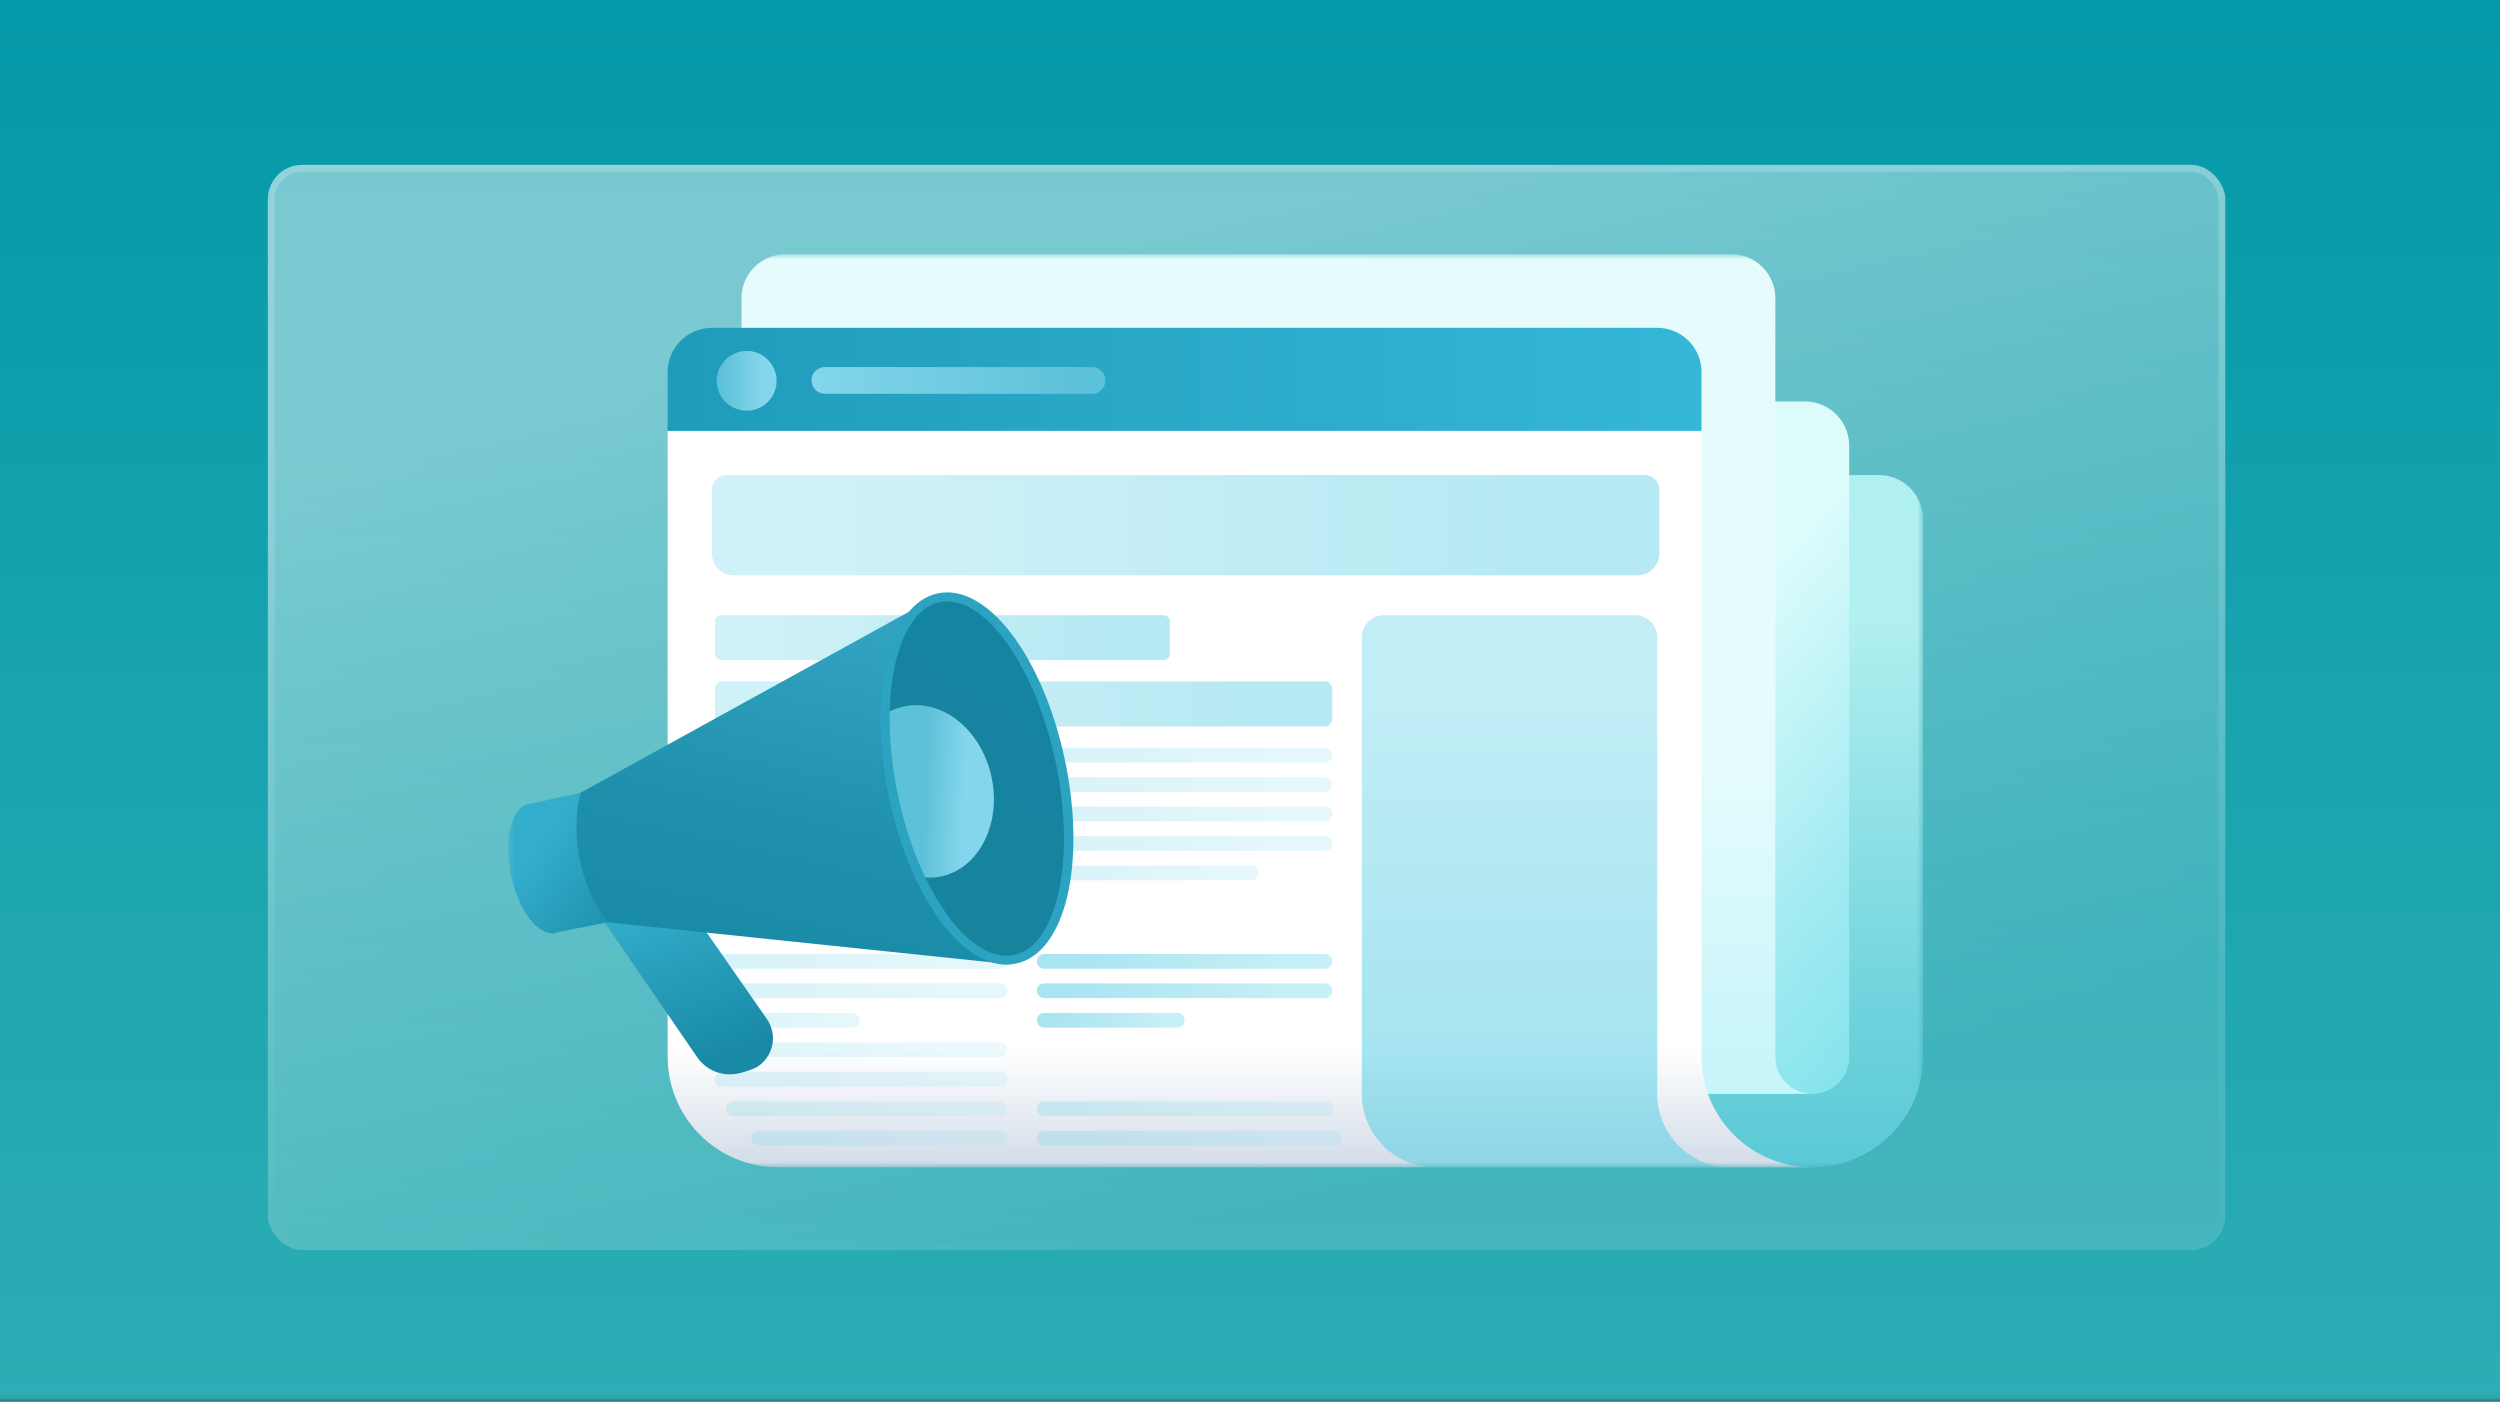
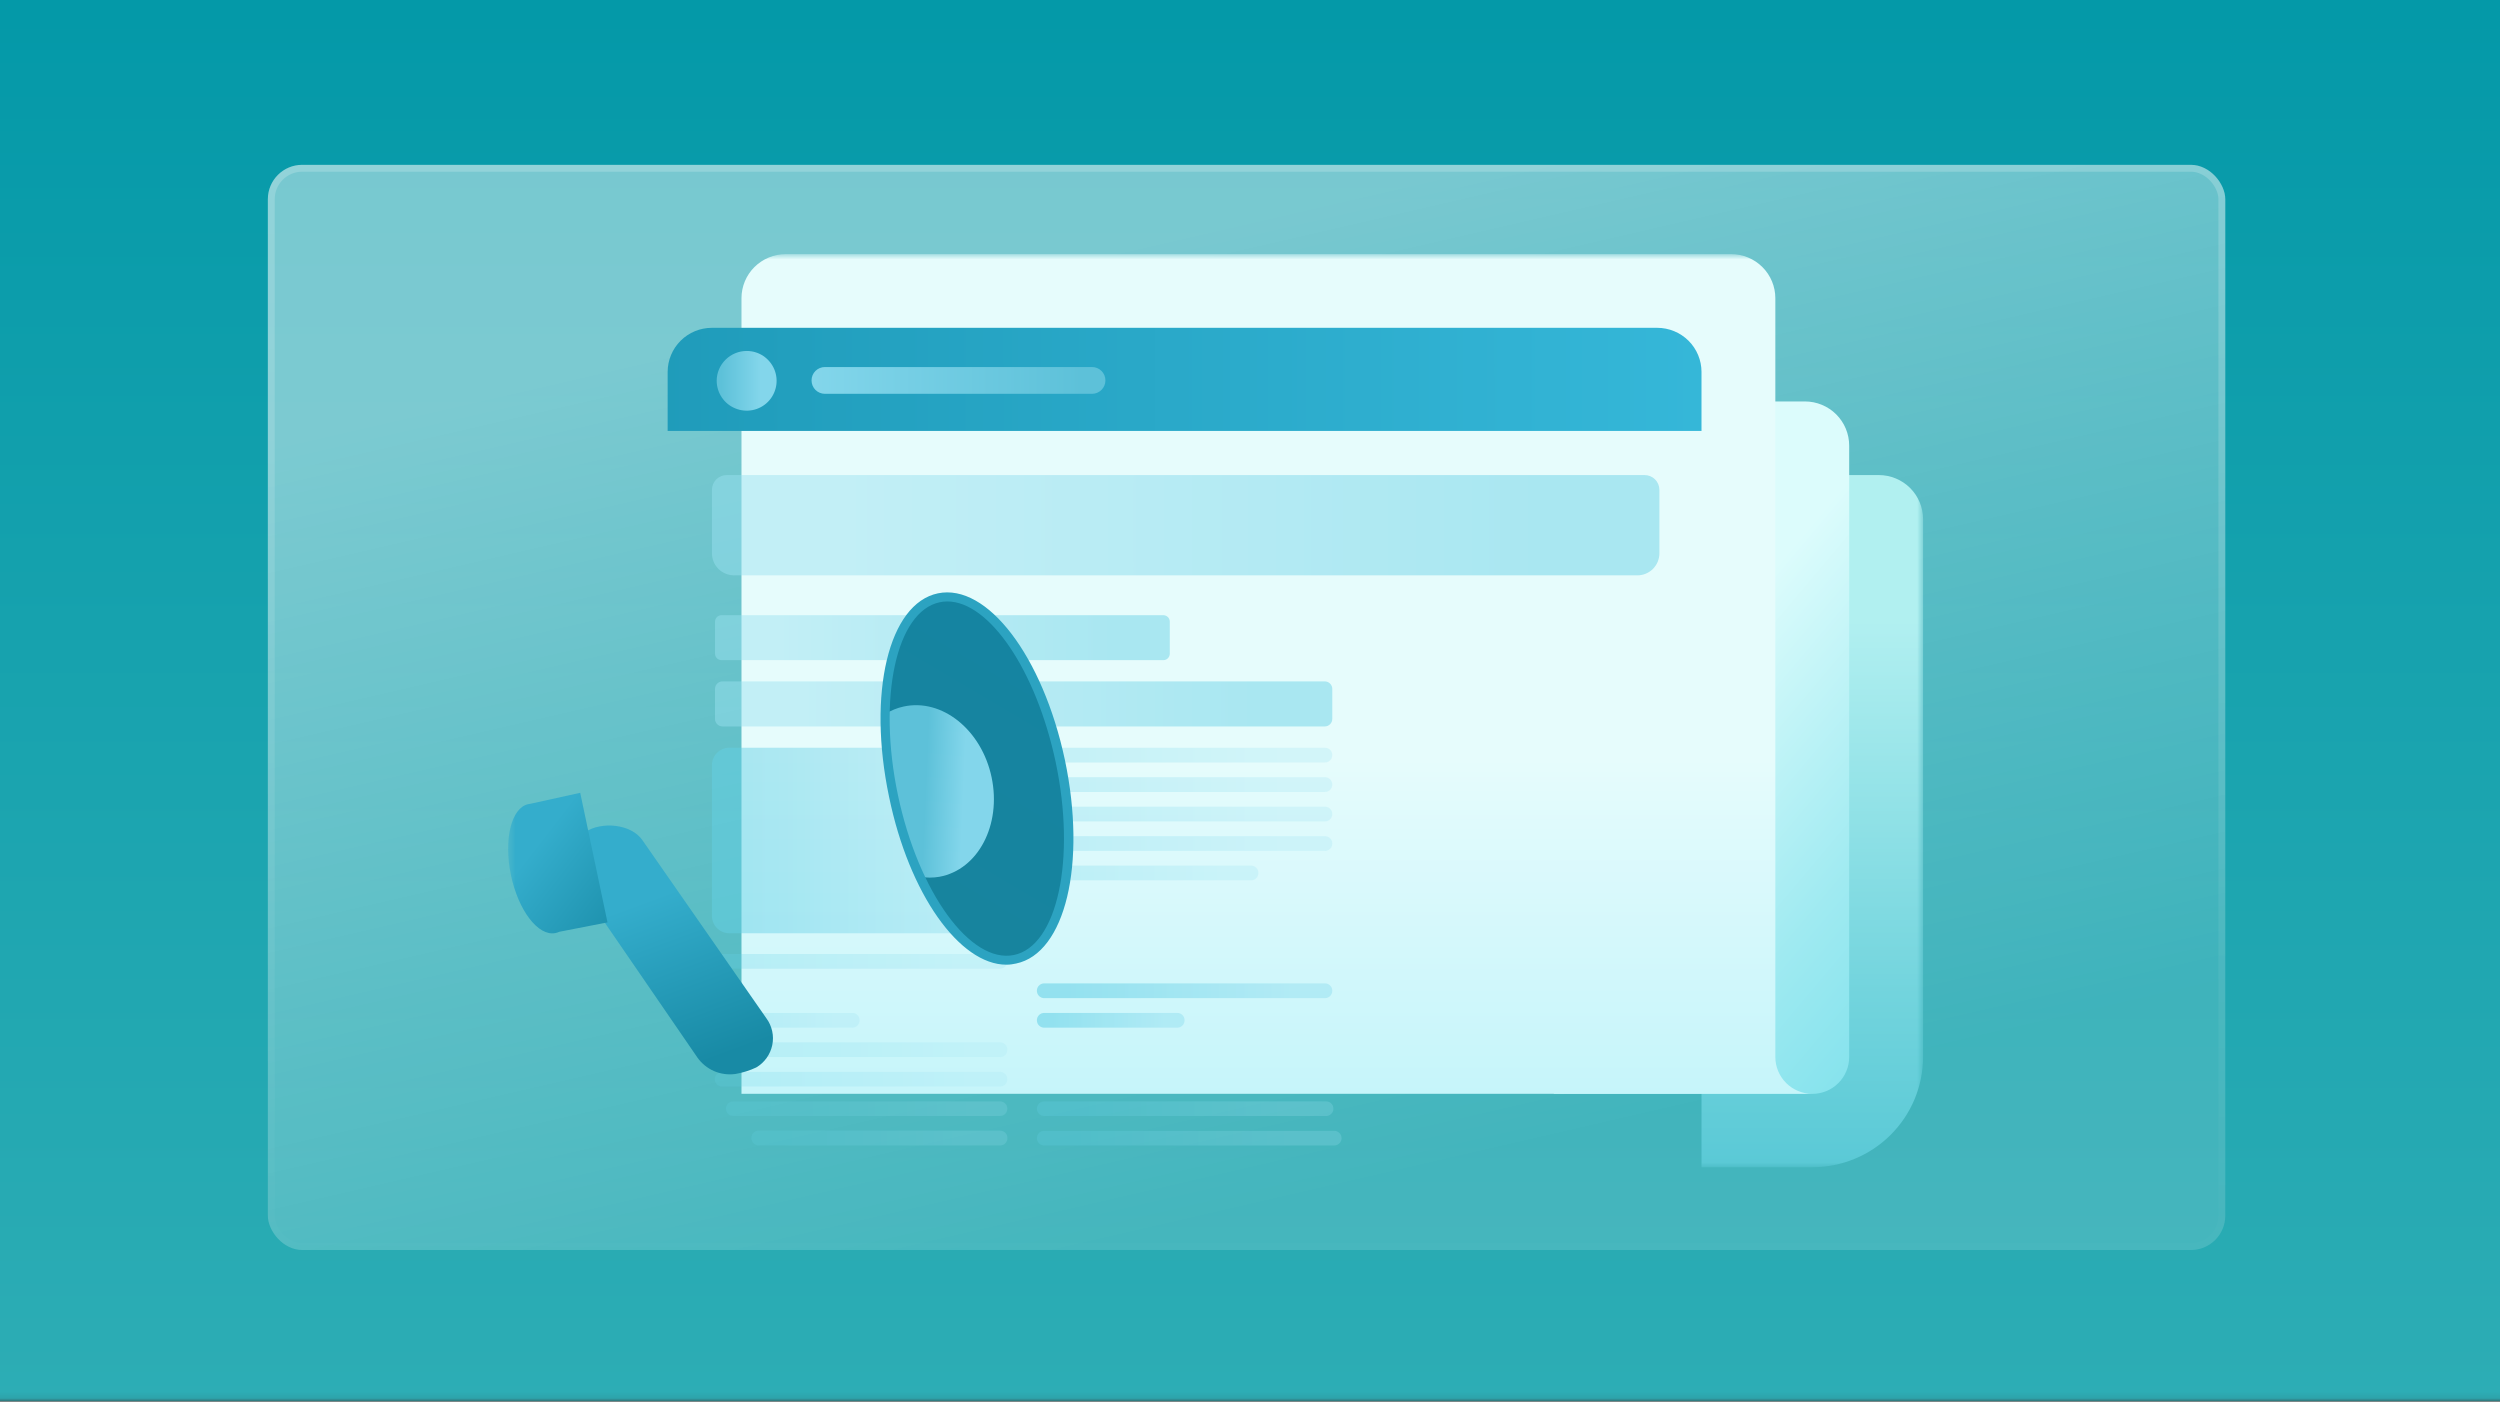
<svg xmlns="http://www.w3.org/2000/svg" width="371" height="208" viewBox="0 0 371 208" fill="none">
  <rect x="0" y="0" width="371" height="208" fill="#333333" stroke="none" />
  <mask id="mask0_11299_103839" style="mask-type:luminance" maskUnits="userSpaceOnUse" x="-46" y="-8" width="462" height="216">
    <path d="M415.846 -7.135H-45.865V207.923H415.846V-7.135Z" fill="white" />
  </mask>
  <g mask="url(#mask0_11299_103839)">
    <mask id="mask1_11299_103839" style="mask-type:luminance" maskUnits="userSpaceOnUse" x="-46" y="-16" width="475" height="246">
      <path d="M428.831 -15.288H-45.865V229.327H428.831V-15.288Z" fill="white" />
    </mask>
    <g mask="url(#mask1_11299_103839)">
      <path d="M415.846 -18.346H-45.865V228.308H415.846V-18.346Z" fill="url(#paint0_linear_11299_103839)" />
    </g>
    <rect x="39.75" y="24.462" width="290.481" height="161.038" rx="5.096" fill="url(#paint1_linear_11299_103839)" fill-opacity="0.45" />
    <rect x="40.26" y="24.971" width="289.462" height="160.019" rx="4.587" stroke="url(#paint2_linear_11299_103839)" stroke-opacity="0.2" stroke-width="1.019" />
    <mask id="mask2_11299_103839" style="mask-type:luminance" maskUnits="userSpaceOnUse" x="75" y="37" width="211" height="137">
      <path d="M285.384 37.712H75.423V173.269H285.384V37.712Z" fill="white" />
    </mask>
    <g mask="url(#mask2_11299_103839)">
      <path d="M252.505 70.5H278.811C280.554 70.5 282.226 71.193 283.459 72.416C284.692 73.65 285.385 75.311 285.385 77.054V156.86C285.375 161.202 283.642 165.36 280.554 168.428C277.476 171.496 273.297 173.218 268.945 173.218H252.505V70.5Z" fill="url(#paint3_linear_11299_103839)" />
      <path d="M230.581 59.574H267.844C269.587 59.574 271.259 60.267 272.492 61.49C273.725 62.723 274.418 64.385 274.418 66.128V156.87C274.418 158.317 273.837 159.713 272.808 160.733C271.778 161.762 270.382 162.333 268.935 162.333H230.581V59.574Z" fill="url(#paint4_linear_11299_103839)" />
      <path d="M256.897 37.712C258.64 37.712 260.312 38.405 261.535 39.628C262.768 40.851 263.461 42.522 263.461 44.255V156.86C263.461 158.307 264.042 159.703 265.071 160.723C266.101 161.752 267.497 162.323 268.944 162.323H110.036V44.255C110.036 42.522 110.729 40.851 111.962 39.628C113.196 38.405 114.867 37.712 116.61 37.712H256.897Z" fill="url(#paint5_linear_11299_103839)" />
      <path d="M99.079 63.947V55.202C99.079 53.459 99.772 51.797 101.005 50.564C102.239 49.331 103.91 48.648 105.653 48.648H245.93C247.673 48.648 249.344 49.341 250.578 50.564C251.811 51.797 252.504 53.459 252.504 55.202V63.947H99.079Z" fill="url(#paint6_linear_11299_103839)" />
-       <path d="M252.504 63.947V156.87C252.514 161.212 254.247 165.37 257.335 168.438C260.413 171.506 264.592 173.228 268.944 173.228H115.519C111.157 173.228 106.978 171.506 103.89 168.428C100.812 165.35 99.079 161.181 99.079 156.829V63.947H252.504Z" fill="url(#paint7_linear_11299_103839)" />
      <path d="M106.357 56.506C106.357 57.383 106.622 58.239 107.112 58.973C107.601 59.707 108.294 60.267 109.109 60.603C109.925 60.94 110.811 61.032 111.678 60.858C112.544 60.685 113.329 60.267 113.951 59.645C114.572 59.024 114.99 58.239 115.164 57.373C115.337 56.516 115.245 55.62 114.909 54.814C114.572 54.009 114.002 53.316 113.278 52.827C112.544 52.338 111.688 52.083 110.811 52.083C109.629 52.083 108.508 52.552 107.672 53.377C106.836 54.203 106.357 55.334 106.357 56.506Z" fill="url(#paint8_linear_11299_103839)" />
      <path d="M162.058 58.443H122.42C121.319 58.443 120.433 57.556 120.433 56.455C120.433 55.355 121.319 54.468 122.42 54.468H162.058C163.159 54.468 164.045 55.355 164.045 56.455C164.045 57.556 163.149 58.443 162.058 58.443Z" fill="url(#paint9_linear_11299_103839)" />
-       <path opacity="0.6" d="M202.094 162.353C202.094 165.238 203.245 168.01 205.284 170.048C207.333 172.087 210.105 173.239 213 173.239H256.888C253.993 173.239 251.21 172.097 249.162 170.059C247.103 168.02 245.951 165.248 245.931 162.363V94.585C245.931 93.718 245.584 92.882 244.973 92.261C244.361 91.649 243.525 91.303 242.649 91.293H205.376C204.509 91.293 203.674 91.639 203.052 92.261C202.44 92.872 202.094 93.708 202.094 94.585V162.353Z" fill="url(#paint10_linear_11299_103839)" />
      <path opacity="0.47" d="M108.242 138.493H146.902C148.329 138.493 149.49 137.342 149.49 135.915V113.543C149.49 112.116 148.329 110.964 146.902 110.964H108.242C106.815 110.964 105.653 112.116 105.653 113.543V135.915C105.643 137.331 106.805 138.493 108.242 138.493Z" fill="url(#paint11_linear_11299_103839)" />
      <g opacity="0.25">
        <path d="M196.631 110.964H154.954C154.353 110.964 153.874 111.443 153.874 112.044V112.075C153.874 112.666 154.363 113.155 154.954 113.155H196.631C197.232 113.155 197.711 112.676 197.711 112.075V112.044C197.711 111.443 197.232 110.964 196.631 110.964Z" fill="url(#paint12_linear_11299_103839)" />
        <path d="M196.631 115.336H154.954C154.353 115.336 153.874 115.815 153.874 116.417V116.447C153.874 117.039 154.363 117.528 154.954 117.528H196.631C197.232 117.528 197.711 117.049 197.711 116.447V116.417C197.711 115.815 197.232 115.336 196.631 115.336Z" fill="url(#paint13_linear_11299_103839)" />
        <path d="M196.631 119.709H154.954C154.353 119.709 153.874 120.188 153.874 120.789V120.82C153.874 121.411 154.363 121.9 154.954 121.9H196.631C197.232 121.9 197.711 121.421 197.711 120.82V120.789C197.711 120.188 197.232 119.709 196.631 119.709Z" fill="url(#paint14_linear_11299_103839)" />
        <path d="M196.631 124.082H154.954C154.353 124.082 153.874 124.561 153.874 125.162V125.193C153.874 125.784 154.363 126.273 154.954 126.273H196.631C197.232 126.273 197.711 125.794 197.711 125.193V125.162C197.711 124.561 197.232 124.082 196.631 124.082Z" fill="url(#paint15_linear_11299_103839)" />
        <path d="M185.664 128.454H154.954C154.353 128.454 153.874 128.933 153.874 129.534V129.565C153.874 130.156 154.363 130.645 154.954 130.645H185.664C186.265 130.645 186.744 130.166 186.744 129.565V129.534C186.744 128.933 186.265 128.454 185.664 128.454Z" fill="url(#paint16_linear_11299_103839)" />
        <path d="M153.874 164.535C153.874 164.392 153.905 164.249 153.956 164.117C154.007 163.984 154.088 163.862 154.19 163.76C154.292 163.658 154.414 163.577 154.547 163.526C154.679 163.475 154.822 163.444 154.965 163.444H196.794C197.059 163.444 197.314 163.536 197.507 163.709C197.701 163.882 197.833 164.117 197.864 164.382C197.884 164.535 197.874 164.688 197.833 164.84C197.793 164.993 197.711 165.126 197.609 165.238C197.507 165.35 197.385 165.452 197.242 165.513C197.1 165.574 196.947 165.615 196.794 165.615H154.965C154.679 165.615 154.404 165.503 154.2 165.299C153.986 165.095 153.874 164.82 153.874 164.535Z" fill="url(#paint17_linear_11299_103839)" />
        <path d="M153.874 168.907C153.874 168.765 153.905 168.622 153.956 168.489C154.007 168.357 154.088 168.235 154.19 168.133C154.292 168.031 154.414 167.949 154.547 167.898C154.679 167.847 154.822 167.817 154.965 167.817H198.017C198.231 167.817 198.435 167.888 198.608 168.01C198.781 168.133 198.924 168.296 199.006 168.489C199.077 168.652 199.097 168.826 199.087 169.009C199.067 169.182 199.006 169.356 198.914 169.498C198.812 169.641 198.679 169.763 198.527 169.855C198.374 169.937 198.2 169.988 198.017 169.988H154.965C154.679 169.988 154.404 169.876 154.2 169.672C153.986 169.468 153.874 169.193 153.874 168.907Z" fill="url(#paint18_linear_11299_103839)" />
      </g>
      <g opacity="0.25">
        <path d="M148.411 141.571H106.735C106.133 141.571 105.654 142.05 105.654 142.651V142.682C105.654 143.273 106.144 143.762 106.735 143.762H148.411C149.012 143.762 149.491 143.283 149.491 142.682V142.651C149.491 142.05 149.002 141.571 148.411 141.571Z" fill="url(#paint19_linear_11299_103839)" />
-         <path d="M148.411 145.933H106.735C106.133 145.933 105.654 146.412 105.654 147.014V147.044C105.654 147.635 106.144 148.125 106.735 148.125H148.411C149.012 148.125 149.491 147.646 149.491 147.044V147.014C149.491 146.423 149.002 145.933 148.411 145.933Z" fill="url(#paint20_linear_11299_103839)" />
        <path d="M126.487 150.316H106.735C106.133 150.316 105.654 150.795 105.654 151.397V151.427C105.654 152.018 106.144 152.508 106.735 152.508H126.487C127.089 152.508 127.568 152.028 127.568 151.427V151.397C127.568 150.795 127.079 150.316 126.487 150.316Z" fill="url(#paint21_linear_11299_103839)" />
      </g>
      <g opacity="0.2">
        <path d="M148.411 154.678H106.735C106.133 154.678 105.654 155.158 105.654 155.759V155.789C105.654 156.381 106.144 156.87 106.735 156.87H148.411C149.012 156.87 149.491 156.391 149.491 155.789V155.759C149.491 155.168 149.002 154.678 148.411 154.678Z" fill="url(#paint22_linear_11299_103839)" />
        <path d="M148.4 161.242H107.162C106.918 161.242 106.683 161.161 106.49 161.018C106.296 160.865 106.163 160.661 106.102 160.427C106.062 160.264 106.062 160.101 106.092 159.938C106.123 159.775 106.194 159.622 106.296 159.489C106.398 159.357 106.53 159.255 106.683 159.173C106.836 159.102 106.999 159.061 107.162 159.061H148.4C148.686 159.061 148.971 159.173 149.175 159.377C149.379 159.581 149.491 159.856 149.491 160.152C149.491 160.295 149.471 160.437 149.409 160.57C149.358 160.702 149.277 160.825 149.175 160.926C149.073 161.028 148.951 161.11 148.818 161.161C148.686 161.212 148.543 161.242 148.4 161.242Z" fill="url(#paint23_linear_11299_103839)" />
        <path d="M148.401 165.615H108.814C108.631 165.615 108.437 165.564 108.274 165.472C108.111 165.38 107.978 165.248 107.877 165.085C107.775 164.921 107.724 164.728 107.724 164.544C107.724 164.351 107.775 164.167 107.866 163.994C107.958 163.831 108.101 163.688 108.264 163.596C108.427 163.495 108.621 163.444 108.814 163.444H148.401C148.687 163.444 148.972 163.556 149.176 163.76C149.38 163.963 149.492 164.239 149.492 164.524C149.492 164.667 149.461 164.809 149.41 164.942C149.359 165.074 149.278 165.197 149.176 165.299C149.074 165.401 148.952 165.482 148.819 165.533C148.687 165.584 148.544 165.615 148.401 165.615Z" fill="url(#paint24_linear_11299_103839)" />
        <path d="M148.4 169.987H112.646C112.401 169.987 112.157 169.906 111.963 169.763C111.769 169.631 111.627 169.437 111.555 169.213C111.484 168.988 111.484 168.744 111.565 168.52C111.647 168.295 111.79 168.102 111.983 167.969C112.177 167.837 112.411 167.776 112.656 167.786H148.411C148.696 167.786 148.981 167.898 149.185 168.102C149.389 168.306 149.501 168.581 149.501 168.866C149.501 169.009 149.481 169.162 149.43 169.294C149.379 169.427 149.297 169.559 149.195 169.661C149.094 169.763 148.971 169.845 148.839 169.906C148.686 169.957 148.543 169.987 148.4 169.987Z" fill="url(#paint25_linear_11299_103839)" />
      </g>
      <path opacity="0.47" d="M107.834 70.5H244.065C244.646 70.5 245.206 70.735 245.614 71.142C246.022 71.55 246.256 72.111 246.256 72.692V82.099C246.256 82.965 245.92 83.791 245.308 84.413C244.697 85.024 243.871 85.381 243.005 85.381H108.935C108.069 85.381 107.233 85.034 106.611 84.423C106 83.811 105.653 82.976 105.653 82.109V72.692C105.653 72.111 105.888 71.56 106.295 71.142C106.703 70.735 107.264 70.5 107.834 70.5Z" fill="url(#paint26_linear_11299_103839)" />
      <path opacity="0.47" d="M172.637 91.293H107.07C106.54 91.293 106.112 91.721 106.112 92.251V97.01C106.112 97.54 106.54 97.968 107.07 97.968H172.637C173.167 97.968 173.596 97.54 173.596 97.01V92.251C173.596 91.721 173.167 91.293 172.637 91.293Z" fill="url(#paint27_linear_11299_103839)" />
      <path opacity="0.47" d="M196.59 101.118H107.224C106.602 101.118 106.103 101.617 106.103 102.239V106.683C106.103 107.294 106.602 107.804 107.224 107.804H196.59C197.212 107.804 197.711 107.305 197.711 106.683V102.239C197.711 101.617 197.212 101.118 196.59 101.118Z" fill="url(#paint28_linear_11299_103839)" />
      <g opacity="0.55">
-         <path d="M196.631 141.571H154.954C154.363 141.571 153.874 142.05 153.874 142.651V142.682C153.874 143.273 154.363 143.762 154.954 143.762H196.631C197.222 143.762 197.711 143.283 197.711 142.682V142.651C197.711 142.05 197.232 141.571 196.631 141.571Z" fill="url(#paint29_linear_11299_103839)" />
        <path d="M196.631 145.933H154.954C154.363 145.933 153.874 146.412 153.874 147.014V147.044C153.874 147.635 154.363 148.125 154.954 148.125H196.631C197.222 148.125 197.711 147.646 197.711 147.044V147.014C197.711 146.423 197.232 145.933 196.631 145.933Z" fill="url(#paint30_linear_11299_103839)" />
        <path d="M174.707 150.316H154.954C154.363 150.316 153.874 150.795 153.874 151.397V151.427C153.874 152.018 154.363 152.508 154.954 152.508H174.707C175.308 152.508 175.787 152.028 175.787 151.427V151.397C175.787 150.795 175.308 150.316 174.707 150.316Z" fill="url(#paint31_linear_11299_103839)" />
      </g>
      <path d="M109.14 159.377C108.059 159.53 106.958 159.377 105.96 158.949C104.961 158.511 104.105 157.808 103.483 156.921L85.473 130.696C85.086 130.135 84.8 129.504 84.658 128.831C84.515 128.158 84.505 127.475 84.637 126.803C84.76 126.13 85.025 125.488 85.402 124.917C85.779 124.346 86.268 123.857 86.839 123.48C89.254 121.869 93.647 122.257 95.319 124.662L113.736 151.121C114.154 151.682 114.44 152.334 114.592 153.017C114.745 153.7 114.745 154.414 114.603 155.096C114.46 155.779 114.175 156.432 113.767 157.002C113.359 157.573 112.839 158.052 112.228 158.409C111.26 158.868 110.21 159.194 109.14 159.377Z" fill="url(#paint32_linear_11299_103839)" />
      <path d="M78.4 119.332L78.716 119.281L86.105 117.65L90.151 136.883L82.986 138.279C82.813 138.361 82.629 138.432 82.436 138.463C79.888 138.993 76.932 135.15 75.821 129.86C74.71 124.56 75.892 119.862 78.4 119.332Z" fill="url(#paint33_linear_11299_103839)" />
-       <path d="M86.136 117.65C85.382 120.952 85.361 124.387 86.054 127.7C86.758 131.022 88.164 134.151 90.182 136.873L149.033 143.008L138.239 88.938L86.136 117.65Z" fill="url(#paint34_linear_11299_103839)" />
      <path d="M150.602 142.346C157.431 140.919 160.438 127.75 157.319 112.941C154.2 98.132 146.138 87.287 139.309 88.714C132.48 90.141 129.474 103.309 132.592 118.119C135.711 132.928 143.773 143.773 150.602 142.346Z" fill="url(#paint35_linear_11299_103839)" />
      <path d="M139.401 130.115C138.463 130.278 137.505 130.278 136.567 130.115C133.092 122.542 131.318 114.297 131.349 105.97C132.195 105.44 133.122 105.062 134.101 104.848C139.788 103.605 145.679 108.304 147.157 115.367C148.635 122.43 145.149 129.065 139.401 130.115Z" fill="url(#paint36_linear_11299_103839)" />
      <path d="M149.348 143.161C142.407 143.161 134.916 132.673 131.939 118.261C128.698 102.851 131.878 89.58 139.186 88.051C146.494 86.533 154.75 97.388 158.032 112.778C161.273 128.189 158.093 141.469 150.785 142.988C150.316 143.1 149.837 143.161 149.348 143.161ZM140.572 89.254C140.195 89.254 139.818 89.295 139.451 89.376C132.999 90.732 130.217 103.564 133.254 117.986C136.292 132.408 144.007 143.039 150.459 141.724C156.911 140.409 159.714 127.496 156.656 113.073C153.761 99.487 146.82 89.254 140.572 89.254Z" fill="#2CA3C1" />
    </g>
  </g>
  <defs>
    <linearGradient id="paint0_linear_11299_103839" x1="184.991" y1="228.308" x2="184.991" y2="-18.346" gradientUnits="userSpaceOnUse">
      <stop stop-color="#31AFB6" />
      <stop offset="1" stop-color="#0097A7" />
    </linearGradient>
    <linearGradient id="paint1_linear_11299_103839" x1="163.1" y1="37.917" x2="195.542" y2="178.241" gradientUnits="userSpaceOnUse">
      <stop stop-color="white" />
      <stop offset="0.988" stop-color="white" stop-opacity="0.3" />
    </linearGradient>
    <linearGradient id="paint2_linear_11299_103839" x1="185.557" y1="20.084" x2="184.735" y2="193.999" gradientUnits="userSpaceOnUse">
      <stop stop-color="white" />
      <stop offset="1" stop-color="white" stop-opacity="0" />
    </linearGradient>
    <linearGradient id="paint3_linear_11299_103839" x1="268.944" y1="173.23" x2="268.944" y2="70.503" gradientUnits="userSpaceOnUse">
      <stop stop-color="#5AC9D6" />
      <stop offset="0.25" stop-color="#72D4DD" />
      <stop offset="0.78" stop-color="#B0EFF0" />
      <stop offset="0.79" stop-color="#B1F0F0" />
    </linearGradient>
    <linearGradient id="paint4_linear_11299_103839" x1="288.074" y1="142.632" x2="213.493" y2="79.89" gradientUnits="userSpaceOnUse">
      <stop stop-color="#87E3ED" />
      <stop offset="0.19" stop-color="#9FEAF1" />
      <stop offset="0.58" stop-color="#DCFCFC" />
    </linearGradient>
    <linearGradient id="paint5_linear_11299_103839" x1="189.488" y1="162.339" x2="189.488" y2="37.712" gradientUnits="userSpaceOnUse">
      <stop stop-color="#C6F5FA" />
      <stop offset="0.31" stop-color="#DEFAFC" />
      <stop offset="0.4" stop-color="#E6FCFC" />
    </linearGradient>
    <linearGradient id="paint6_linear_11299_103839" x1="280.644" y1="56.2" x2="62.036" y2="56.409" gradientUnits="userSpaceOnUse">
      <stop stop-color="#39BCDE" />
      <stop offset="1" stop-color="#1A95B3" />
    </linearGradient>
    <linearGradient id="paint7_linear_11299_103839" x1="184.009" y1="172.706" x2="184.009" y2="66.526" gradientUnits="userSpaceOnUse">
      <stop stop-color="#D3DDE8" />
      <stop offset="0.07" stop-color="#E7ECF2" />
      <stop offset="0.16" stop-color="white" />
    </linearGradient>
    <linearGradient id="paint8_linear_11299_103839" x1="115.238" y1="56.506" x2="106.363" y2="56.506" gradientUnits="userSpaceOnUse">
      <stop offset="0.26" stop-color="#83D6EB" />
      <stop offset="0.92" stop-color="#5DC1D9" />
    </linearGradient>
    <linearGradient id="paint9_linear_11299_103839" x1="120.429" y1="56.456" x2="164.042" y2="56.456" gradientUnits="userSpaceOnUse">
      <stop stop-color="#83D6EB" />
      <stop offset="0.92" stop-color="#5DC1D9" />
    </linearGradient>
    <linearGradient id="paint10_linear_11299_103839" x1="229.496" y1="173.229" x2="229.496" y2="91.296" gradientUnits="userSpaceOnUse">
      <stop offset="0.11" stop-color="#63D0E6" />
      <stop offset="0.86" stop-color="#99E1F0" />
    </linearGradient>
    <linearGradient id="paint11_linear_11299_103839" x1="105.648" y1="124.72" x2="149.489" y2="124.72" gradientUnits="userSpaceOnUse">
      <stop offset="0.11" stop-color="#63D0E6" />
      <stop offset="0.86" stop-color="#99E1F0" />
    </linearGradient>
    <linearGradient id="paint12_linear_11299_103839" x1="153.873" y1="112.054" x2="197.713" y2="112.054" gradientUnits="userSpaceOnUse">
      <stop offset="0.11" stop-color="#63D0E6" />
      <stop offset="0.86" stop-color="#99E1F0" />
    </linearGradient>
    <linearGradient id="paint13_linear_11299_103839" x1="153.873" y1="116.426" x2="197.713" y2="116.426" gradientUnits="userSpaceOnUse">
      <stop offset="0.11" stop-color="#63D0E6" />
      <stop offset="0.86" stop-color="#99E1F0" />
    </linearGradient>
    <linearGradient id="paint14_linear_11299_103839" x1="153.873" y1="120.799" x2="197.713" y2="120.799" gradientUnits="userSpaceOnUse">
      <stop offset="0.11" stop-color="#63D0E6" />
      <stop offset="0.86" stop-color="#99E1F0" />
    </linearGradient>
    <linearGradient id="paint15_linear_11299_103839" x1="153.873" y1="125.171" x2="197.713" y2="125.171" gradientUnits="userSpaceOnUse">
      <stop offset="0.11" stop-color="#63D0E6" />
      <stop offset="0.86" stop-color="#99E1F0" />
    </linearGradient>
    <linearGradient id="paint16_linear_11299_103839" x1="153.873" y1="129.543" x2="186.746" y2="129.543" gradientUnits="userSpaceOnUse">
      <stop offset="0.11" stop-color="#63D0E6" />
      <stop offset="0.86" stop-color="#99E1F0" />
    </linearGradient>
    <linearGradient id="paint17_linear_11299_103839" x1="153.873" y1="164.53" x2="197.863" y2="164.53" gradientUnits="userSpaceOnUse">
      <stop offset="0.11" stop-color="#63D0E6" />
      <stop offset="0.86" stop-color="#99E1F0" />
    </linearGradient>
    <linearGradient id="paint18_linear_11299_103839" x1="153.873" y1="168.903" x2="199.086" y2="168.903" gradientUnits="userSpaceOnUse">
      <stop offset="0.11" stop-color="#63D0E6" />
      <stop offset="0.86" stop-color="#99E1F0" />
    </linearGradient>
    <linearGradient id="paint19_linear_11299_103839" x1="105.649" y1="142.659" x2="149.49" y2="142.659" gradientUnits="userSpaceOnUse">
      <stop offset="0.11" stop-color="#63D0E6" />
      <stop offset="0.86" stop-color="#99E1F0" />
    </linearGradient>
    <linearGradient id="paint20_linear_11299_103839" x1="105.649" y1="147.031" x2="149.49" y2="147.031" gradientUnits="userSpaceOnUse">
      <stop offset="0.11" stop-color="#63D0E6" />
      <stop offset="0.86" stop-color="#99E1F0" />
    </linearGradient>
    <linearGradient id="paint21_linear_11299_103839" x1="105.649" y1="151.404" x2="127.565" y2="151.404" gradientUnits="userSpaceOnUse">
      <stop offset="0.11" stop-color="#63D0E6" />
      <stop offset="0.86" stop-color="#99E1F0" />
    </linearGradient>
    <linearGradient id="paint22_linear_11299_103839" x1="105.649" y1="155.776" x2="149.49" y2="155.776" gradientUnits="userSpaceOnUse">
      <stop offset="0.11" stop-color="#63D0E6" />
      <stop offset="0.86" stop-color="#99E1F0" />
    </linearGradient>
    <linearGradient id="paint23_linear_11299_103839" x1="106.062" y1="160.148" x2="149.49" y2="160.148" gradientUnits="userSpaceOnUse">
      <stop offset="0.11" stop-color="#63D0E6" />
      <stop offset="0.86" stop-color="#99E1F0" />
    </linearGradient>
    <linearGradient id="paint24_linear_11299_103839" x1="107.729" y1="164.53" x2="149.491" y2="164.53" gradientUnits="userSpaceOnUse">
      <stop offset="0.11" stop-color="#63D0E6" />
      <stop offset="0.86" stop-color="#99E1F0" />
    </linearGradient>
    <linearGradient id="paint25_linear_11299_103839" x1="111.489" y1="168.882" x2="149.491" y2="168.882" gradientUnits="userSpaceOnUse">
      <stop offset="0.11" stop-color="#63D0E6" />
      <stop offset="0.86" stop-color="#99E1F0" />
    </linearGradient>
    <linearGradient id="paint26_linear_11299_103839" x1="246.264" y1="77.942" x2="105.648" y2="77.942" gradientUnits="userSpaceOnUse">
      <stop offset="0.11" stop-color="#63D0E6" />
      <stop offset="0.86" stop-color="#99E1F0" />
    </linearGradient>
    <linearGradient id="paint27_linear_11299_103839" x1="173.597" y1="94.634" x2="106.105" y2="94.634" gradientUnits="userSpaceOnUse">
      <stop offset="0.11" stop-color="#63D0E6" />
      <stop offset="0.86" stop-color="#99E1F0" />
    </linearGradient>
    <linearGradient id="paint28_linear_11299_103839" x1="197.713" y1="104.457" x2="106.106" y2="104.457" gradientUnits="userSpaceOnUse">
      <stop offset="0.11" stop-color="#63D0E6" />
      <stop offset="0.86" stop-color="#99E1F0" />
    </linearGradient>
    <linearGradient id="paint29_linear_11299_103839" x1="153.874" y1="142.659" x2="197.714" y2="142.659" gradientUnits="userSpaceOnUse">
      <stop offset="0.11" stop-color="#63D0E6" />
      <stop offset="0.86" stop-color="#99E1F0" />
    </linearGradient>
    <linearGradient id="paint30_linear_11299_103839" x1="153.874" y1="147.031" x2="197.714" y2="147.031" gradientUnits="userSpaceOnUse">
      <stop offset="0.11" stop-color="#63D0E6" />
      <stop offset="0.86" stop-color="#99E1F0" />
    </linearGradient>
    <linearGradient id="paint31_linear_11299_103839" x1="153.874" y1="151.404" x2="175.79" y2="151.404" gradientUnits="userSpaceOnUse">
      <stop offset="0.11" stop-color="#63D0E6" />
      <stop offset="0.86" stop-color="#99E1F0" />
    </linearGradient>
    <linearGradient id="paint32_linear_11299_103839" x1="96.811" y1="133.273" x2="105.636" y2="157.245" gradientUnits="userSpaceOnUse">
      <stop stop-color="#34ADCC" />
      <stop offset="1" stop-color="#188AA5" />
    </linearGradient>
    <linearGradient id="paint33_linear_11299_103839" x1="79.783" y1="125.186" x2="96.162" y2="137.83" gradientUnits="userSpaceOnUse">
      <stop stop-color="#34ADCC" />
      <stop offset="1" stop-color="#188AA5" />
    </linearGradient>
    <linearGradient id="paint34_linear_11299_103839" x1="128.788" y1="80.246" x2="110.081" y2="163.871" gradientUnits="userSpaceOnUse">
      <stop offset="0.16" stop-color="#31A2BF" />
      <stop offset="0.5" stop-color="#2091AD" />
      <stop offset="0.77" stop-color="#188AA5" />
    </linearGradient>
    <linearGradient id="paint35_linear_11299_103839" x1="156.129" y1="96.653" x2="133.791" y2="134.408" gradientUnits="userSpaceOnUse">
      <stop stop-color="#1584A1" />
      <stop offset="1" stop-color="#17849E" />
    </linearGradient>
    <linearGradient id="paint36_linear_11299_103839" x1="150.016" y1="117.984" x2="136.223" y2="117.407" gradientUnits="userSpaceOnUse">
      <stop offset="0.51" stop-color="#83D6EB" />
      <stop offset="0.92" stop-color="#5DC1D9" />
    </linearGradient>
  </defs>
</svg>